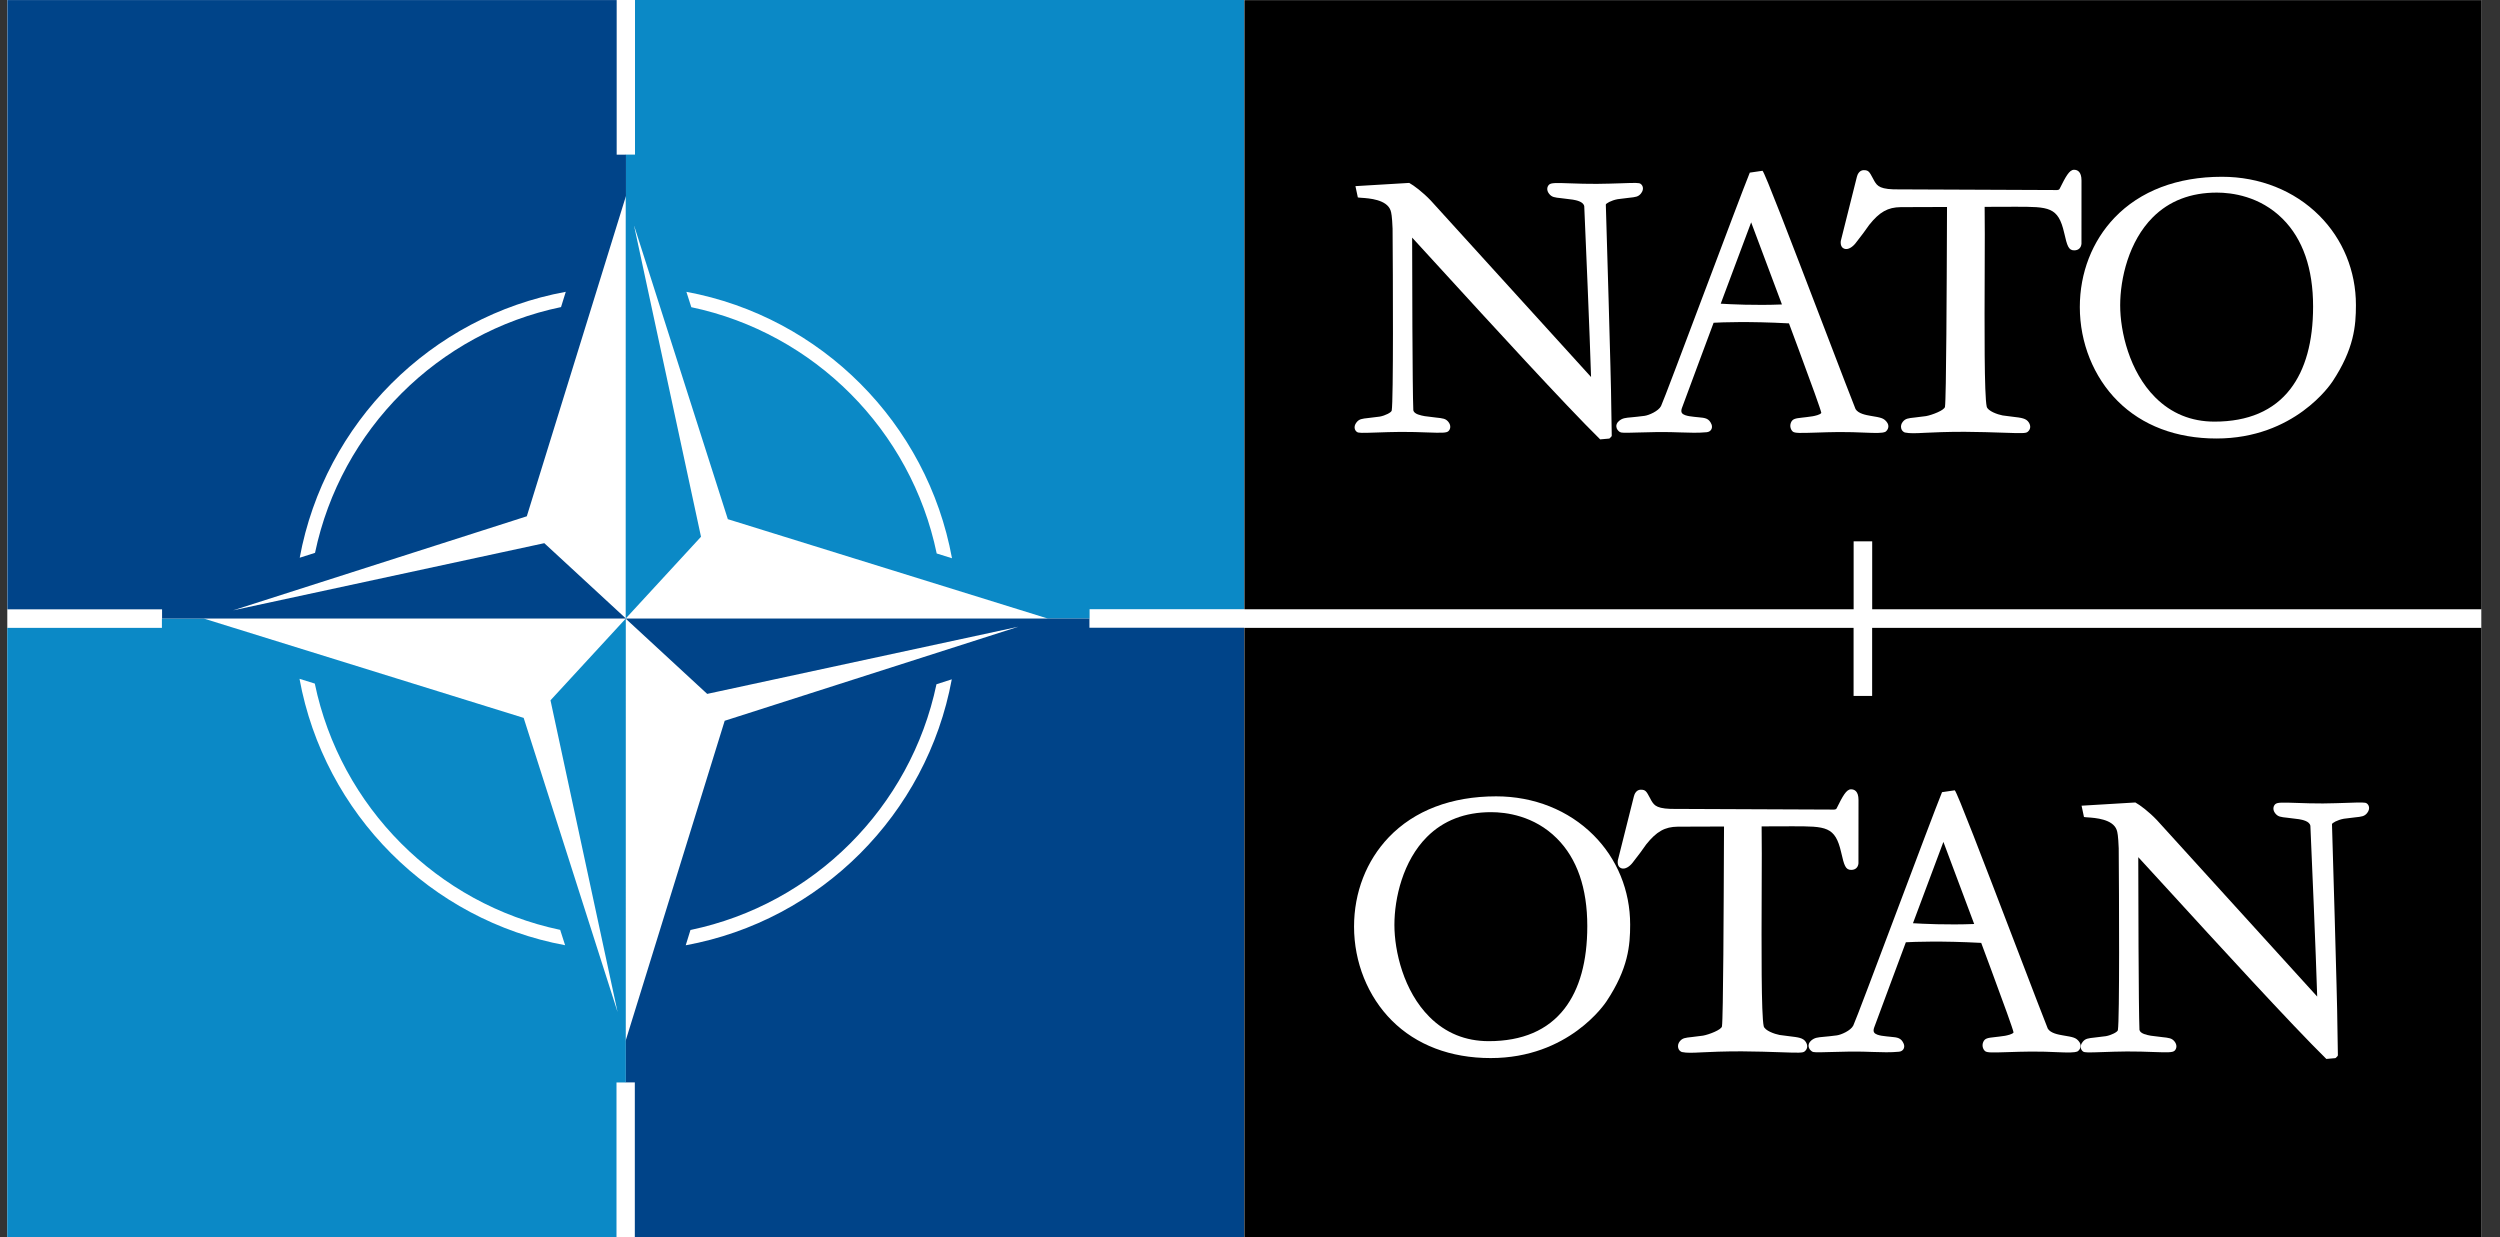
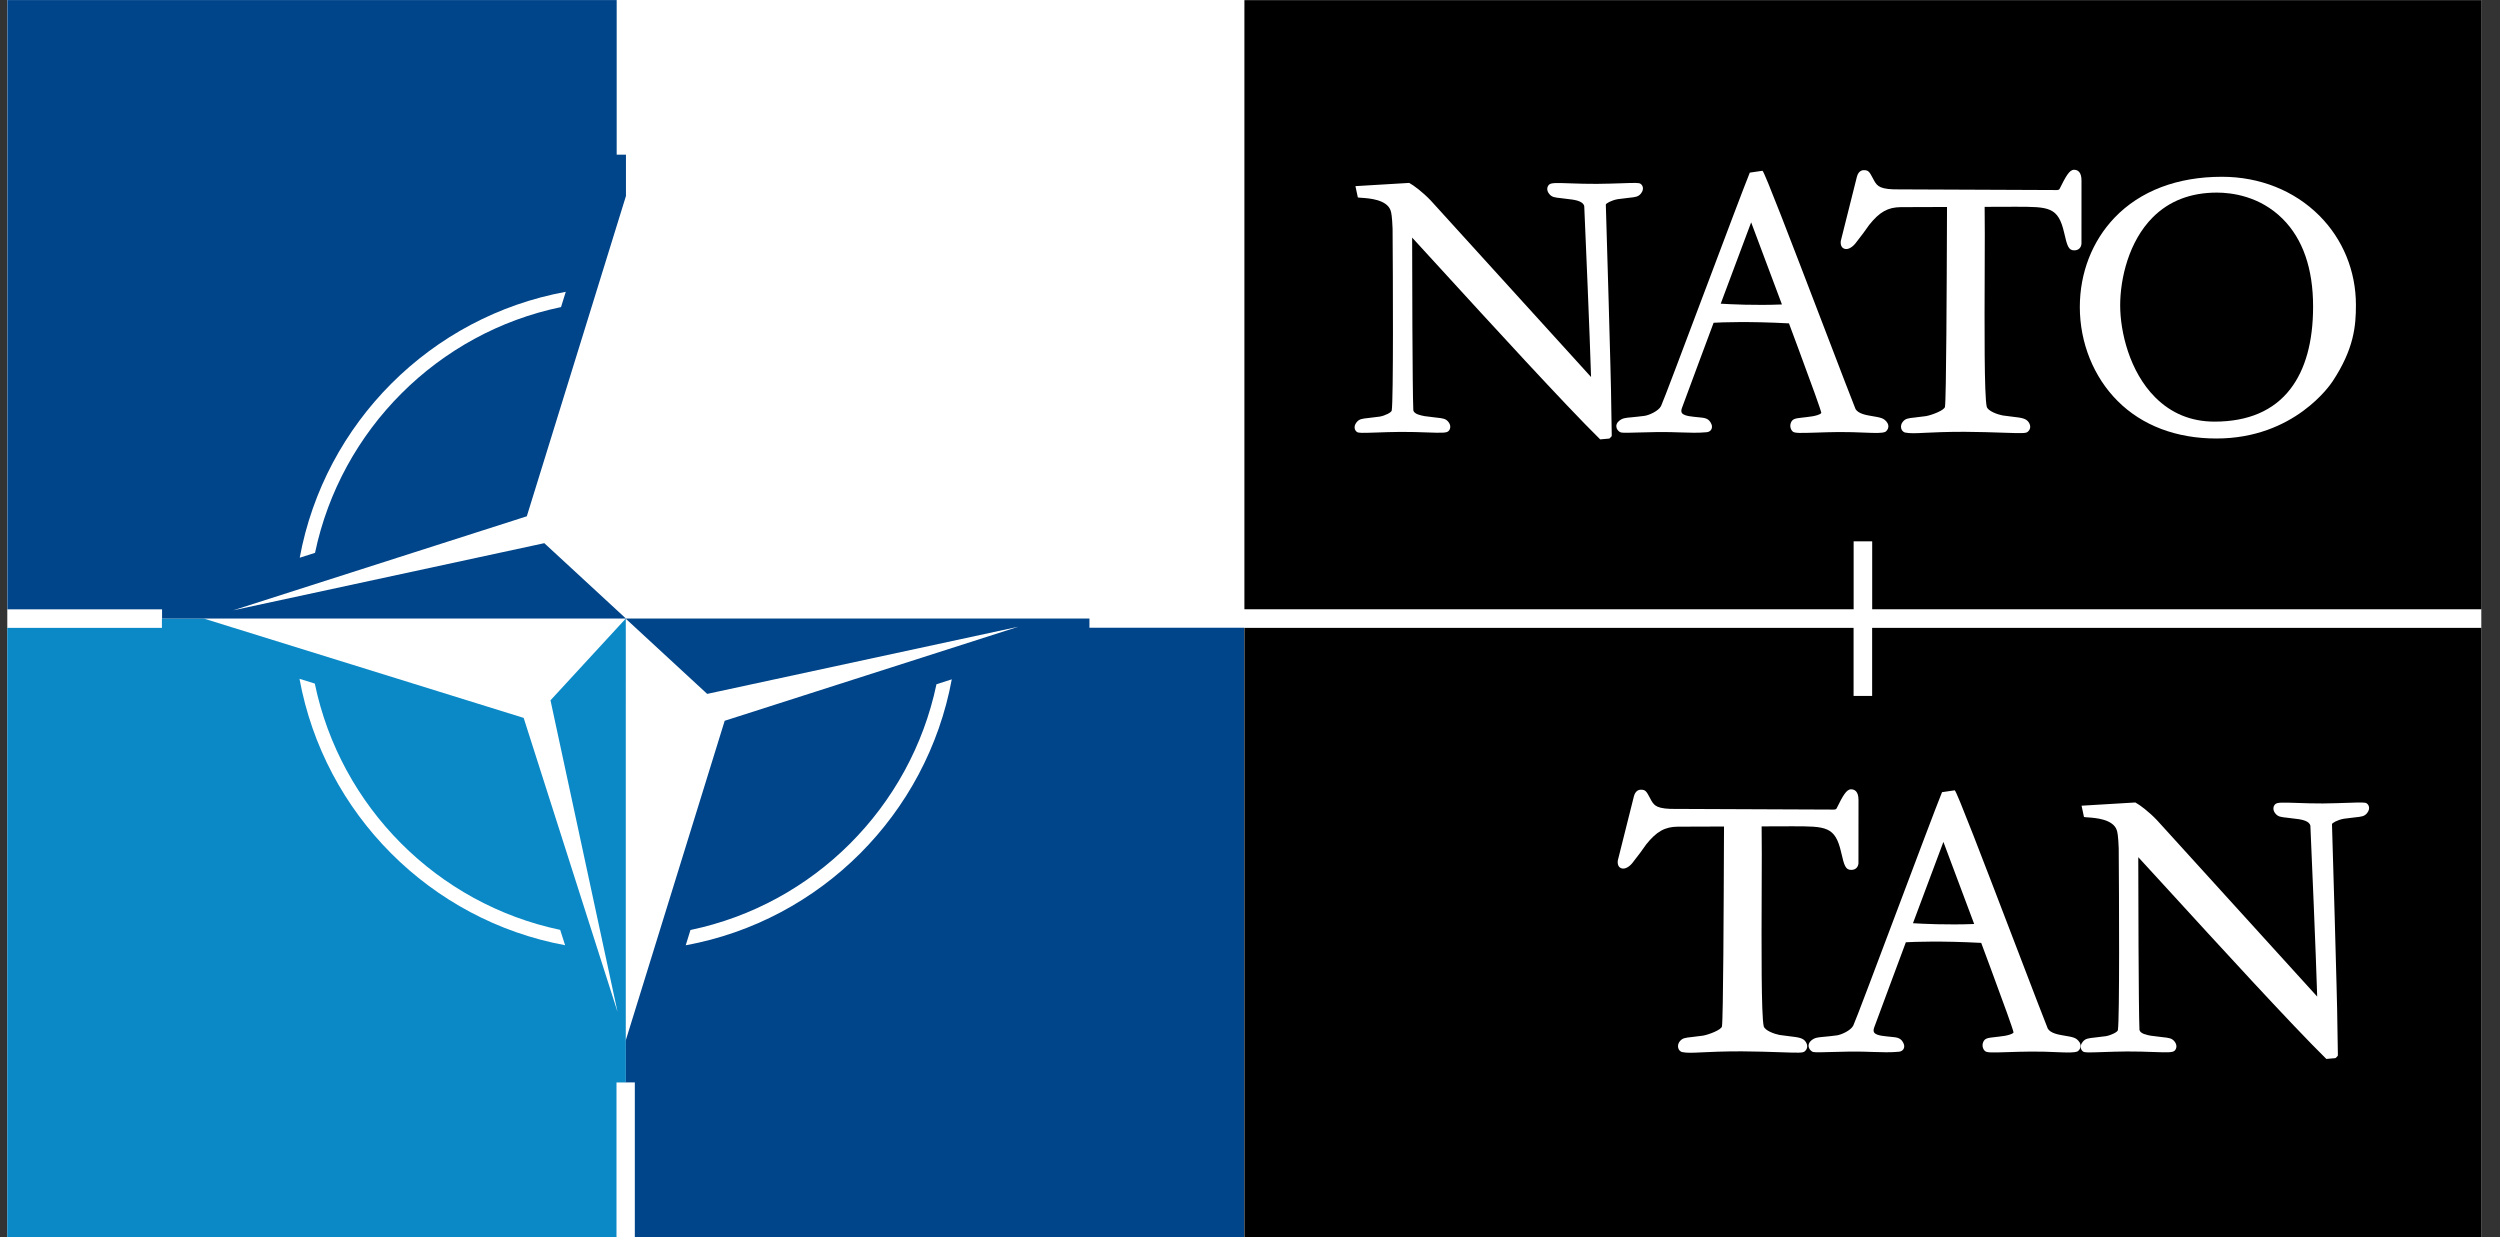
<svg xmlns="http://www.w3.org/2000/svg" width="97" height="48" viewBox="0 0 97 48" fill="none">
  <rect x="0" y="0" width="97" height="48" fill="#333333" stroke="none" />
  <g clip-path="url(#clip0_1664_6632)">
    <path d="M96.275 0H0.283V47.996H96.275V0Z" fill="white" />
    <path fill-rule="evenodd" clip-rule="evenodd" d="M72.639 24.361V27.001H71.919V24.361H48.28V47.999H96.277V24.361H72.639Z" fill="black" />
-     <path d="M24.277 23.999L27.199 20.826L24.596 8.731L28.24 20.144L40.65 23.998H42.276V23.637H48.275V0L24.638 -0.001V5.999H24.278L24.277 23.999ZM36.937 21.66L36.344 21.475C35.352 16.693 31.596 12.924 26.823 11.919L26.632 11.323C31.859 12.291 35.978 16.422 36.937 21.659L36.937 21.66Z" fill="#0B89C6" />
    <path d="M48.27 47.996V24.357H42.27V23.998L24.271 23.998L27.439 26.923L39.516 24.316L28.118 27.966L24.271 40.394V41.996H24.631V47.996L48.27 47.996ZM26.606 36.677L26.79 36.083C31.568 35.09 35.332 31.328 36.335 26.549L36.929 26.358C35.962 31.593 31.838 35.718 26.606 36.677Z" fill="#004489" />
    <path d="M24.281 23.999L21.359 27.172L23.962 39.267L20.318 27.854L7.908 24H6.282V24.361H0.283V47.998L23.92 47.999V41.999H24.28L24.281 23.999ZM11.621 26.338L12.214 26.523C13.207 31.305 16.962 35.074 21.735 36.079L21.926 36.675C16.699 35.706 12.58 31.576 11.621 26.339L11.621 26.338Z" fill="#0B89C6" />
    <path d="M0.288 0.003V23.641H6.288V24H24.287L21.119 21.075L9.042 23.682L20.44 20.032L24.287 7.605V6.002H23.927V0.002L0.288 0.003ZM21.952 11.322L21.768 11.915C16.99 12.908 13.226 16.67 12.223 21.45L11.629 21.64C12.596 16.405 16.721 12.28 21.952 11.322Z" fill="#004489" />
    <path fill-rule="evenodd" clip-rule="evenodd" d="M48.283 0.004V23.64H71.921V21.003H72.641V23.64H96.28V0.004H48.283Z" fill="black" />
    <path fill-rule="evenodd" clip-rule="evenodd" d="M80.479 9.714C80.257 9.714 80.206 9.54 80.091 9.037C79.858 8.022 79.504 8.022 78.188 8.022L77.004 8.026C77.013 8.561 77.01 9.511 77.006 10.517C76.998 12.677 76.987 15.352 77.085 15.778C77.123 15.947 77.506 16.083 77.7 16.119L78.064 16.166C78.442 16.21 78.613 16.23 78.717 16.39C78.806 16.526 78.786 16.669 78.668 16.76C78.598 16.814 78.458 16.814 77.705 16.788C77.302 16.775 76.801 16.757 76.224 16.754C75.508 16.754 75.043 16.776 74.703 16.792C74.312 16.812 74.105 16.822 73.907 16.781C73.832 16.751 73.784 16.694 73.766 16.619C73.745 16.533 73.767 16.441 73.828 16.366C73.932 16.238 74.032 16.227 74.296 16.199C74.418 16.186 74.555 16.17 74.729 16.145C74.961 16.104 75.441 15.919 75.465 15.786C75.516 15.455 75.533 10.992 75.541 8.847L75.544 8.031L73.75 8.037C73.249 8.042 72.927 8.223 72.525 8.726C72.433 8.864 72.173 9.216 71.989 9.445C71.882 9.578 71.702 9.711 71.549 9.647C71.492 9.623 71.4 9.553 71.422 9.352L72.046 6.865C72.067 6.768 72.146 6.602 72.312 6.602C72.499 6.602 72.531 6.662 72.668 6.919L72.728 7.03C72.844 7.217 72.934 7.365 73.738 7.348L79.82 7.374C79.848 7.374 79.902 7.359 79.912 7.328C80.149 6.853 80.29 6.587 80.472 6.587C80.604 6.587 80.762 6.66 80.762 7L80.761 9.459C80.746 9.618 80.642 9.714 80.479 9.714Z" fill="white" />
    <path fill-rule="evenodd" clip-rule="evenodd" d="M62.525 16.935C62.456 17.012 62.446 17.017 62.435 17.017L62.087 17.048C60.741 15.726 57.752 12.456 55.966 10.502L54.791 9.219C54.793 10.417 54.8 15.088 54.837 15.921C54.868 16.072 55.137 16.12 55.281 16.147C55.468 16.173 55.607 16.189 55.708 16.2C55.992 16.231 56.092 16.241 56.197 16.369C56.31 16.51 56.278 16.654 56.2 16.728C56.123 16.801 55.947 16.799 55.35 16.778C55.1 16.769 54.723 16.755 54.349 16.758C54.018 16.76 53.69 16.772 53.426 16.781C52.824 16.802 52.712 16.802 52.651 16.761C52.603 16.729 52.57 16.677 52.561 16.616C52.553 16.562 52.559 16.478 52.636 16.384C52.739 16.257 52.837 16.246 53.104 16.217C53.223 16.204 53.362 16.189 53.536 16.164C53.745 16.126 53.987 16.003 53.999 15.929C54.068 15.516 54.046 10.693 54.032 8.871C54.013 8.387 53.983 8.245 53.954 8.163C53.803 7.74 53.119 7.694 52.827 7.675C52.756 7.67 52.713 7.667 52.684 7.66L52.591 7.222L54.678 7.097C54.855 7.194 55.199 7.45 55.515 7.782L61.733 14.628C61.682 12.948 61.519 9.148 61.469 8.003C61.437 7.821 61.159 7.77 61.026 7.746C60.817 7.716 60.667 7.7 60.578 7.69C60.312 7.662 60.212 7.651 60.108 7.522C59.994 7.382 60.026 7.238 60.104 7.165C60.182 7.091 60.358 7.093 60.959 7.115C61.242 7.125 61.595 7.137 61.955 7.134C62.287 7.132 62.616 7.12 62.88 7.112C63.481 7.091 63.593 7.09 63.654 7.132C63.702 7.165 63.735 7.217 63.744 7.278C63.752 7.33 63.745 7.413 63.669 7.508C63.565 7.636 63.465 7.647 63.199 7.675C63.084 7.688 62.946 7.703 62.768 7.728C62.511 7.775 62.304 7.897 62.306 7.94C62.308 7.983 62.519 15.034 62.515 15.642L62.536 16.906L62.525 16.935Z" fill="white" />
    <path fill-rule="evenodd" clip-rule="evenodd" d="M66.764 11.783C67.12 11.805 68.105 11.856 69.139 11.813L67.945 8.627L66.764 11.783ZM73.267 16.573C73.255 16.659 73.2 16.724 73.151 16.756C73.018 16.811 72.79 16.804 72.325 16.785C72.067 16.775 71.716 16.76 71.352 16.763C71.037 16.766 70.748 16.775 70.455 16.785C69.835 16.805 69.653 16.808 69.568 16.751C69.486 16.687 69.43 16.541 69.488 16.398C69.551 16.246 69.667 16.233 69.921 16.204C70.031 16.192 70.163 16.177 70.333 16.151C70.419 16.134 70.622 16.094 70.667 16.021C70.65 15.906 70.294 14.922 69.789 13.562L69.412 12.547C67.859 12.463 66.811 12.505 66.488 12.523L66.075 13.632L65.943 13.986L65.256 15.839C65.23 15.916 65.23 15.976 65.254 16.017C65.303 16.102 65.453 16.131 65.543 16.148C65.694 16.171 65.807 16.181 65.902 16.19C66.164 16.214 66.308 16.228 66.408 16.467C66.435 16.54 66.43 16.612 66.394 16.67C66.359 16.727 66.297 16.762 66.221 16.77C65.889 16.801 65.572 16.791 65.204 16.778C64.974 16.77 64.67 16.76 64.334 16.763C64.015 16.767 63.736 16.775 63.513 16.782C63.004 16.797 62.909 16.797 62.85 16.762C62.789 16.724 62.72 16.649 62.714 16.552C62.709 16.495 62.724 16.411 62.82 16.331C62.953 16.222 63.056 16.213 63.306 16.191C63.429 16.179 63.589 16.164 63.808 16.135C63.978 16.112 64.35 15.95 64.448 15.755C64.526 15.598 65.34 13.435 66.127 11.343L66.161 11.254C66.872 9.366 67.677 7.224 67.892 6.698L68.386 6.626C68.483 6.722 69.42 9.166 70.739 12.611C71.376 14.275 71.927 15.714 71.995 15.872C72.103 16.053 72.411 16.105 72.576 16.134C73.006 16.203 73.08 16.23 73.19 16.353C73.266 16.438 73.274 16.52 73.267 16.573Z" fill="white" />
    <path fill-rule="evenodd" clip-rule="evenodd" d="M86.013 7.473C85 7.473 84.165 7.795 83.529 8.431C82.596 9.364 82.263 10.808 82.263 11.848C82.263 12.868 82.62 14.414 83.623 15.418C84.247 16.042 85.021 16.359 85.922 16.359C87.228 16.359 88.217 15.934 88.865 15.095C89.45 14.336 89.748 13.259 89.748 11.894C89.748 10.42 89.351 9.275 88.568 8.492C87.681 7.606 86.586 7.473 86.013 7.473ZM90.495 14.81C90.436 14.9 89.027 17.014 85.998 17.014C84.442 17.014 83.116 16.511 82.164 15.559C81.231 14.627 80.697 13.298 80.697 11.914C80.697 10.587 81.176 9.356 82.044 8.447C83.038 7.408 84.478 6.859 86.211 6.859C87.676 6.859 89.017 7.394 89.988 8.364C90.905 9.282 91.41 10.514 91.41 11.835C91.41 12.643 91.339 13.538 90.496 14.81" fill="white" />
    <path fill-rule="evenodd" clip-rule="evenodd" d="M71.827 33.752C71.604 33.752 71.553 33.578 71.438 33.075C71.206 32.06 70.852 32.06 69.536 32.06L68.351 32.064C68.361 32.599 68.357 33.549 68.353 34.555C68.345 36.715 68.335 39.39 68.432 39.816C68.471 39.985 68.853 40.121 69.048 40.157L69.412 40.204C69.789 40.249 69.961 40.269 70.065 40.428C70.153 40.565 70.134 40.706 70.016 40.798C69.945 40.853 69.806 40.853 69.053 40.826C68.65 40.813 68.149 40.795 67.572 40.792C66.856 40.792 66.391 40.814 66.05 40.83C65.66 40.85 65.453 40.86 65.255 40.819C65.18 40.789 65.132 40.732 65.114 40.657C65.093 40.571 65.115 40.479 65.175 40.404C65.28 40.276 65.379 40.265 65.644 40.237C65.766 40.224 65.903 40.208 66.076 40.183C66.308 40.142 66.789 39.957 66.812 39.824C66.863 39.493 66.88 35.031 66.888 32.885L66.892 32.069L65.097 32.075C64.596 32.08 64.275 32.261 63.872 32.764C63.78 32.902 63.521 33.254 63.337 33.483C63.23 33.617 63.05 33.749 62.896 33.685C62.839 33.661 62.747 33.592 62.77 33.39L63.394 30.903C63.415 30.806 63.494 30.64 63.66 30.64C63.846 30.64 63.879 30.701 64.016 30.957L64.075 31.068C64.191 31.255 64.282 31.403 65.086 31.386L71.168 31.412C71.195 31.412 71.25 31.397 71.26 31.366C71.496 30.891 71.638 30.625 71.819 30.625C71.952 30.625 72.11 30.698 72.11 31.038L72.108 33.497C72.094 33.656 71.99 33.752 71.827 33.752Z" fill="white" />
    <path fill-rule="evenodd" clip-rule="evenodd" d="M90.699 40.974C90.63 41.051 90.62 41.056 90.609 41.056L90.262 41.087C88.916 39.765 85.927 36.495 84.141 34.541L82.965 33.258C82.967 34.456 82.975 39.127 83.011 39.96C83.042 40.111 83.312 40.16 83.455 40.186C83.642 40.212 83.781 40.228 83.883 40.239C84.167 40.27 84.266 40.281 84.371 40.408C84.484 40.549 84.453 40.693 84.375 40.767C84.297 40.84 84.121 40.838 83.524 40.817C83.275 40.808 82.897 40.794 82.524 40.797C82.192 40.799 81.864 40.811 81.6 40.82C80.998 40.841 80.886 40.841 80.825 40.8C80.778 40.768 80.745 40.716 80.735 40.655C80.727 40.601 80.733 40.517 80.81 40.423C80.913 40.296 81.012 40.285 81.278 40.256C81.398 40.243 81.537 40.228 81.711 40.203C81.919 40.165 82.162 40.042 82.174 39.968C82.243 39.556 82.22 34.732 82.206 32.91C82.187 32.426 82.158 32.284 82.128 32.202C81.978 31.78 81.294 31.734 81.002 31.714C80.93 31.709 80.887 31.706 80.858 31.699L80.765 31.261L82.852 31.136C83.029 31.233 83.373 31.489 83.689 31.821L89.907 38.667C89.857 36.988 89.693 33.187 89.643 32.042C89.611 31.86 89.333 31.809 89.2 31.785C88.991 31.755 88.841 31.739 88.752 31.729C88.486 31.701 88.387 31.69 88.282 31.561C88.169 31.421 88.201 31.277 88.278 31.204C88.357 31.13 88.532 31.133 89.133 31.154C89.416 31.164 89.77 31.176 90.129 31.174C90.462 31.171 90.79 31.159 91.054 31.151C91.655 31.13 91.767 31.129 91.829 31.171C91.877 31.204 91.909 31.256 91.918 31.317C91.926 31.369 91.919 31.452 91.844 31.547C91.739 31.675 91.64 31.686 91.374 31.714C91.258 31.727 91.12 31.742 90.942 31.767C90.686 31.814 90.478 31.936 90.481 31.979C90.483 32.022 90.693 39.073 90.689 39.681L90.71 40.945L90.699 40.974Z" fill="white" />
    <path fill-rule="evenodd" clip-rule="evenodd" d="M74.223 35.821C74.579 35.843 75.564 35.893 76.598 35.851L75.404 32.665L74.223 35.821ZM80.726 40.611C80.715 40.697 80.659 40.762 80.611 40.794C80.477 40.849 80.249 40.842 79.784 40.823C79.526 40.812 79.175 40.797 78.811 40.801C78.496 40.803 78.207 40.813 77.914 40.822C77.294 40.842 77.112 40.846 77.027 40.788C76.945 40.724 76.889 40.579 76.947 40.436C77.01 40.283 77.126 40.27 77.38 40.242C77.49 40.23 77.622 40.215 77.792 40.189C77.878 40.172 78.081 40.132 78.126 40.059C78.109 39.944 77.753 38.96 77.248 37.599L76.871 36.584C75.318 36.501 74.27 36.543 73.947 36.56L73.534 37.67L73.402 38.024L72.715 39.876C72.689 39.953 72.689 40.013 72.713 40.055C72.762 40.139 72.912 40.169 73.002 40.186C73.153 40.209 73.266 40.219 73.361 40.228C73.623 40.252 73.767 40.266 73.867 40.504C73.894 40.578 73.889 40.65 73.853 40.708C73.818 40.764 73.756 40.8 73.68 40.807C73.348 40.839 73.031 40.828 72.663 40.816C72.433 40.808 72.129 40.797 71.793 40.801C71.474 40.805 71.195 40.813 70.971 40.82C70.463 40.835 70.368 40.835 70.309 40.799C70.248 40.761 70.179 40.687 70.173 40.59C70.168 40.533 70.183 40.449 70.279 40.369C70.412 40.26 70.515 40.251 70.765 40.228C70.888 40.217 71.048 40.202 71.267 40.173C71.437 40.15 71.809 39.988 71.907 39.792C71.985 39.636 72.799 37.473 73.586 35.381L73.62 35.291C74.331 33.403 75.136 31.262 75.351 30.736L75.845 30.664C75.942 30.759 76.879 33.204 78.198 36.649C78.835 38.313 79.386 39.752 79.454 39.91C79.561 40.091 79.87 40.143 80.035 40.172C80.465 40.241 80.539 40.267 80.649 40.39C80.725 40.475 80.733 40.557 80.726 40.611Z" fill="white" />
-     <path fill-rule="evenodd" clip-rule="evenodd" d="M57.853 31.512C56.84 31.512 56.004 31.834 55.368 32.47C54.435 33.403 54.103 34.846 54.103 35.886C54.103 36.906 54.459 38.453 55.463 39.456C56.087 40.081 56.861 40.397 57.762 40.397C59.067 40.397 60.057 39.972 60.704 39.134C61.29 38.375 61.587 37.298 61.587 35.932C61.587 34.458 61.191 33.314 60.408 32.531C59.521 31.644 58.426 31.512 57.853 31.512ZM62.335 38.848C62.276 38.938 60.867 41.053 57.838 41.053C56.282 41.053 54.956 40.549 54.004 39.597C53.071 38.665 52.537 37.337 52.537 35.952C52.537 34.625 53.016 33.395 53.884 32.486C54.877 31.447 56.318 30.898 58.05 30.898C59.516 30.898 60.857 31.433 61.828 32.403C62.745 33.32 63.25 34.553 63.25 35.873C63.25 36.681 63.179 37.577 62.335 38.848" fill="white" />
  </g>
  <defs>
    <clipPath id="clip0_1664_6632">
      <rect width="95.996" height="48" fill="white" transform="translate(0.283)" />
    </clipPath>
  </defs>
</svg>